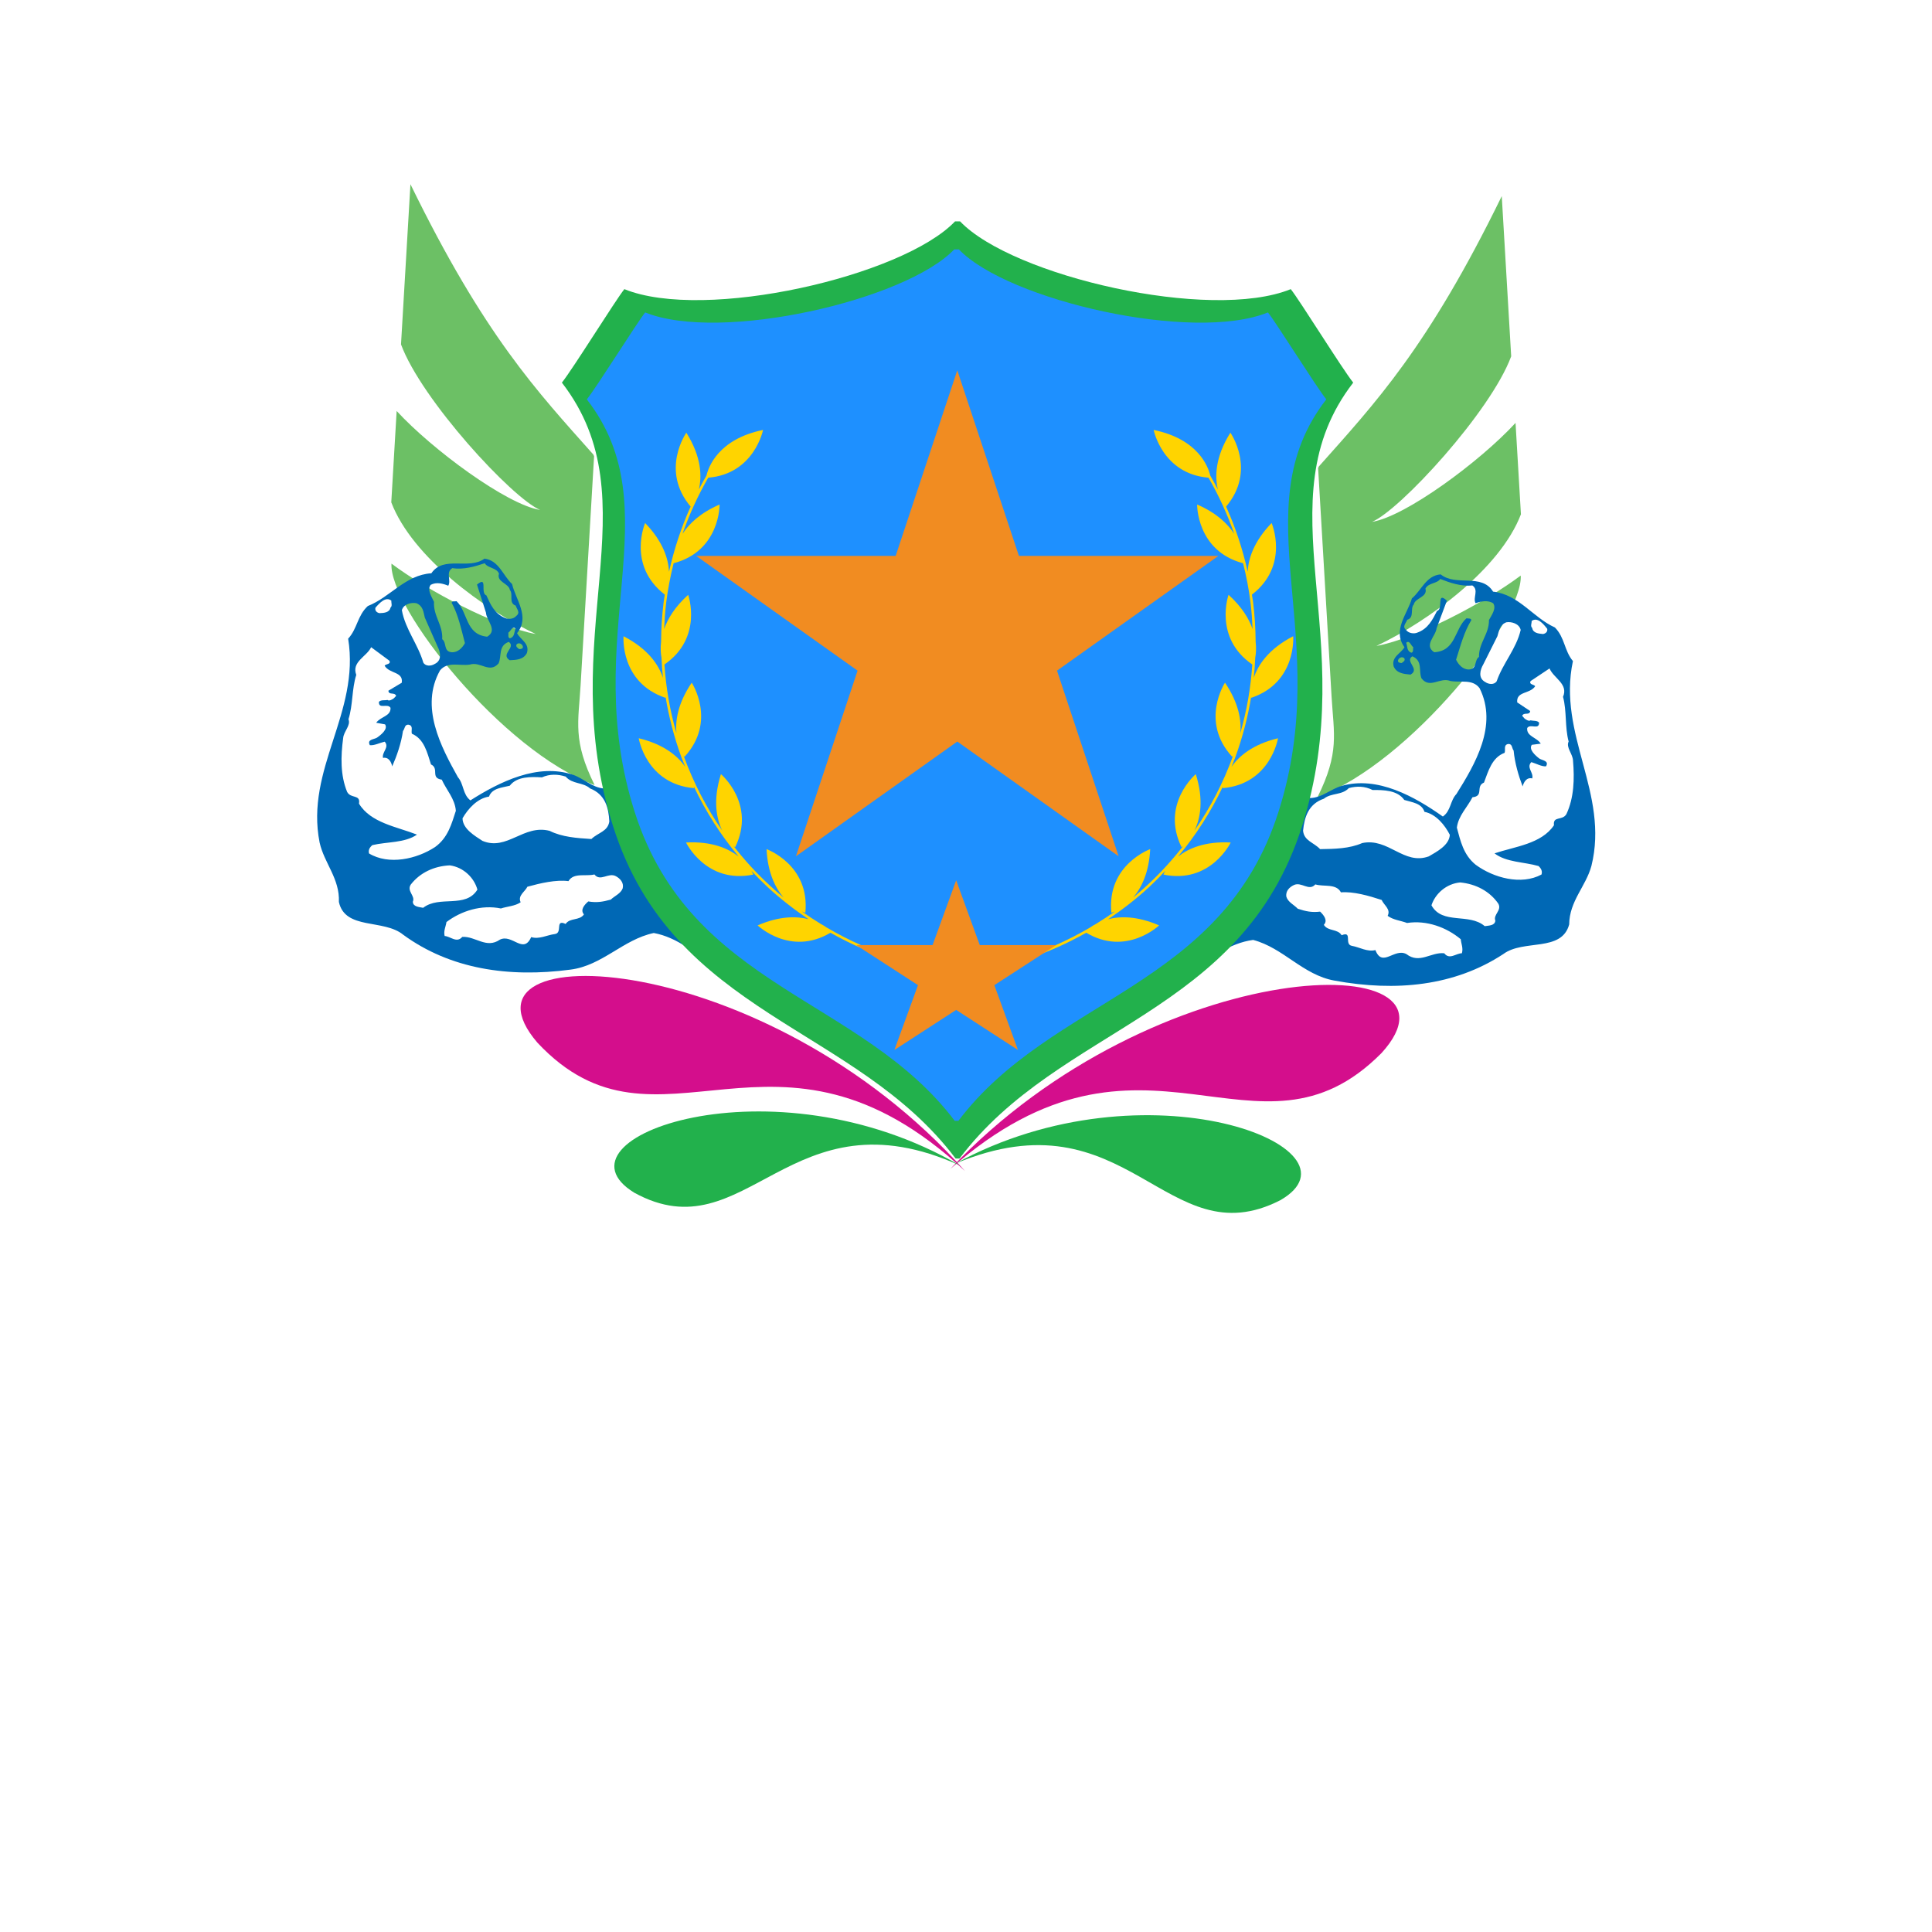
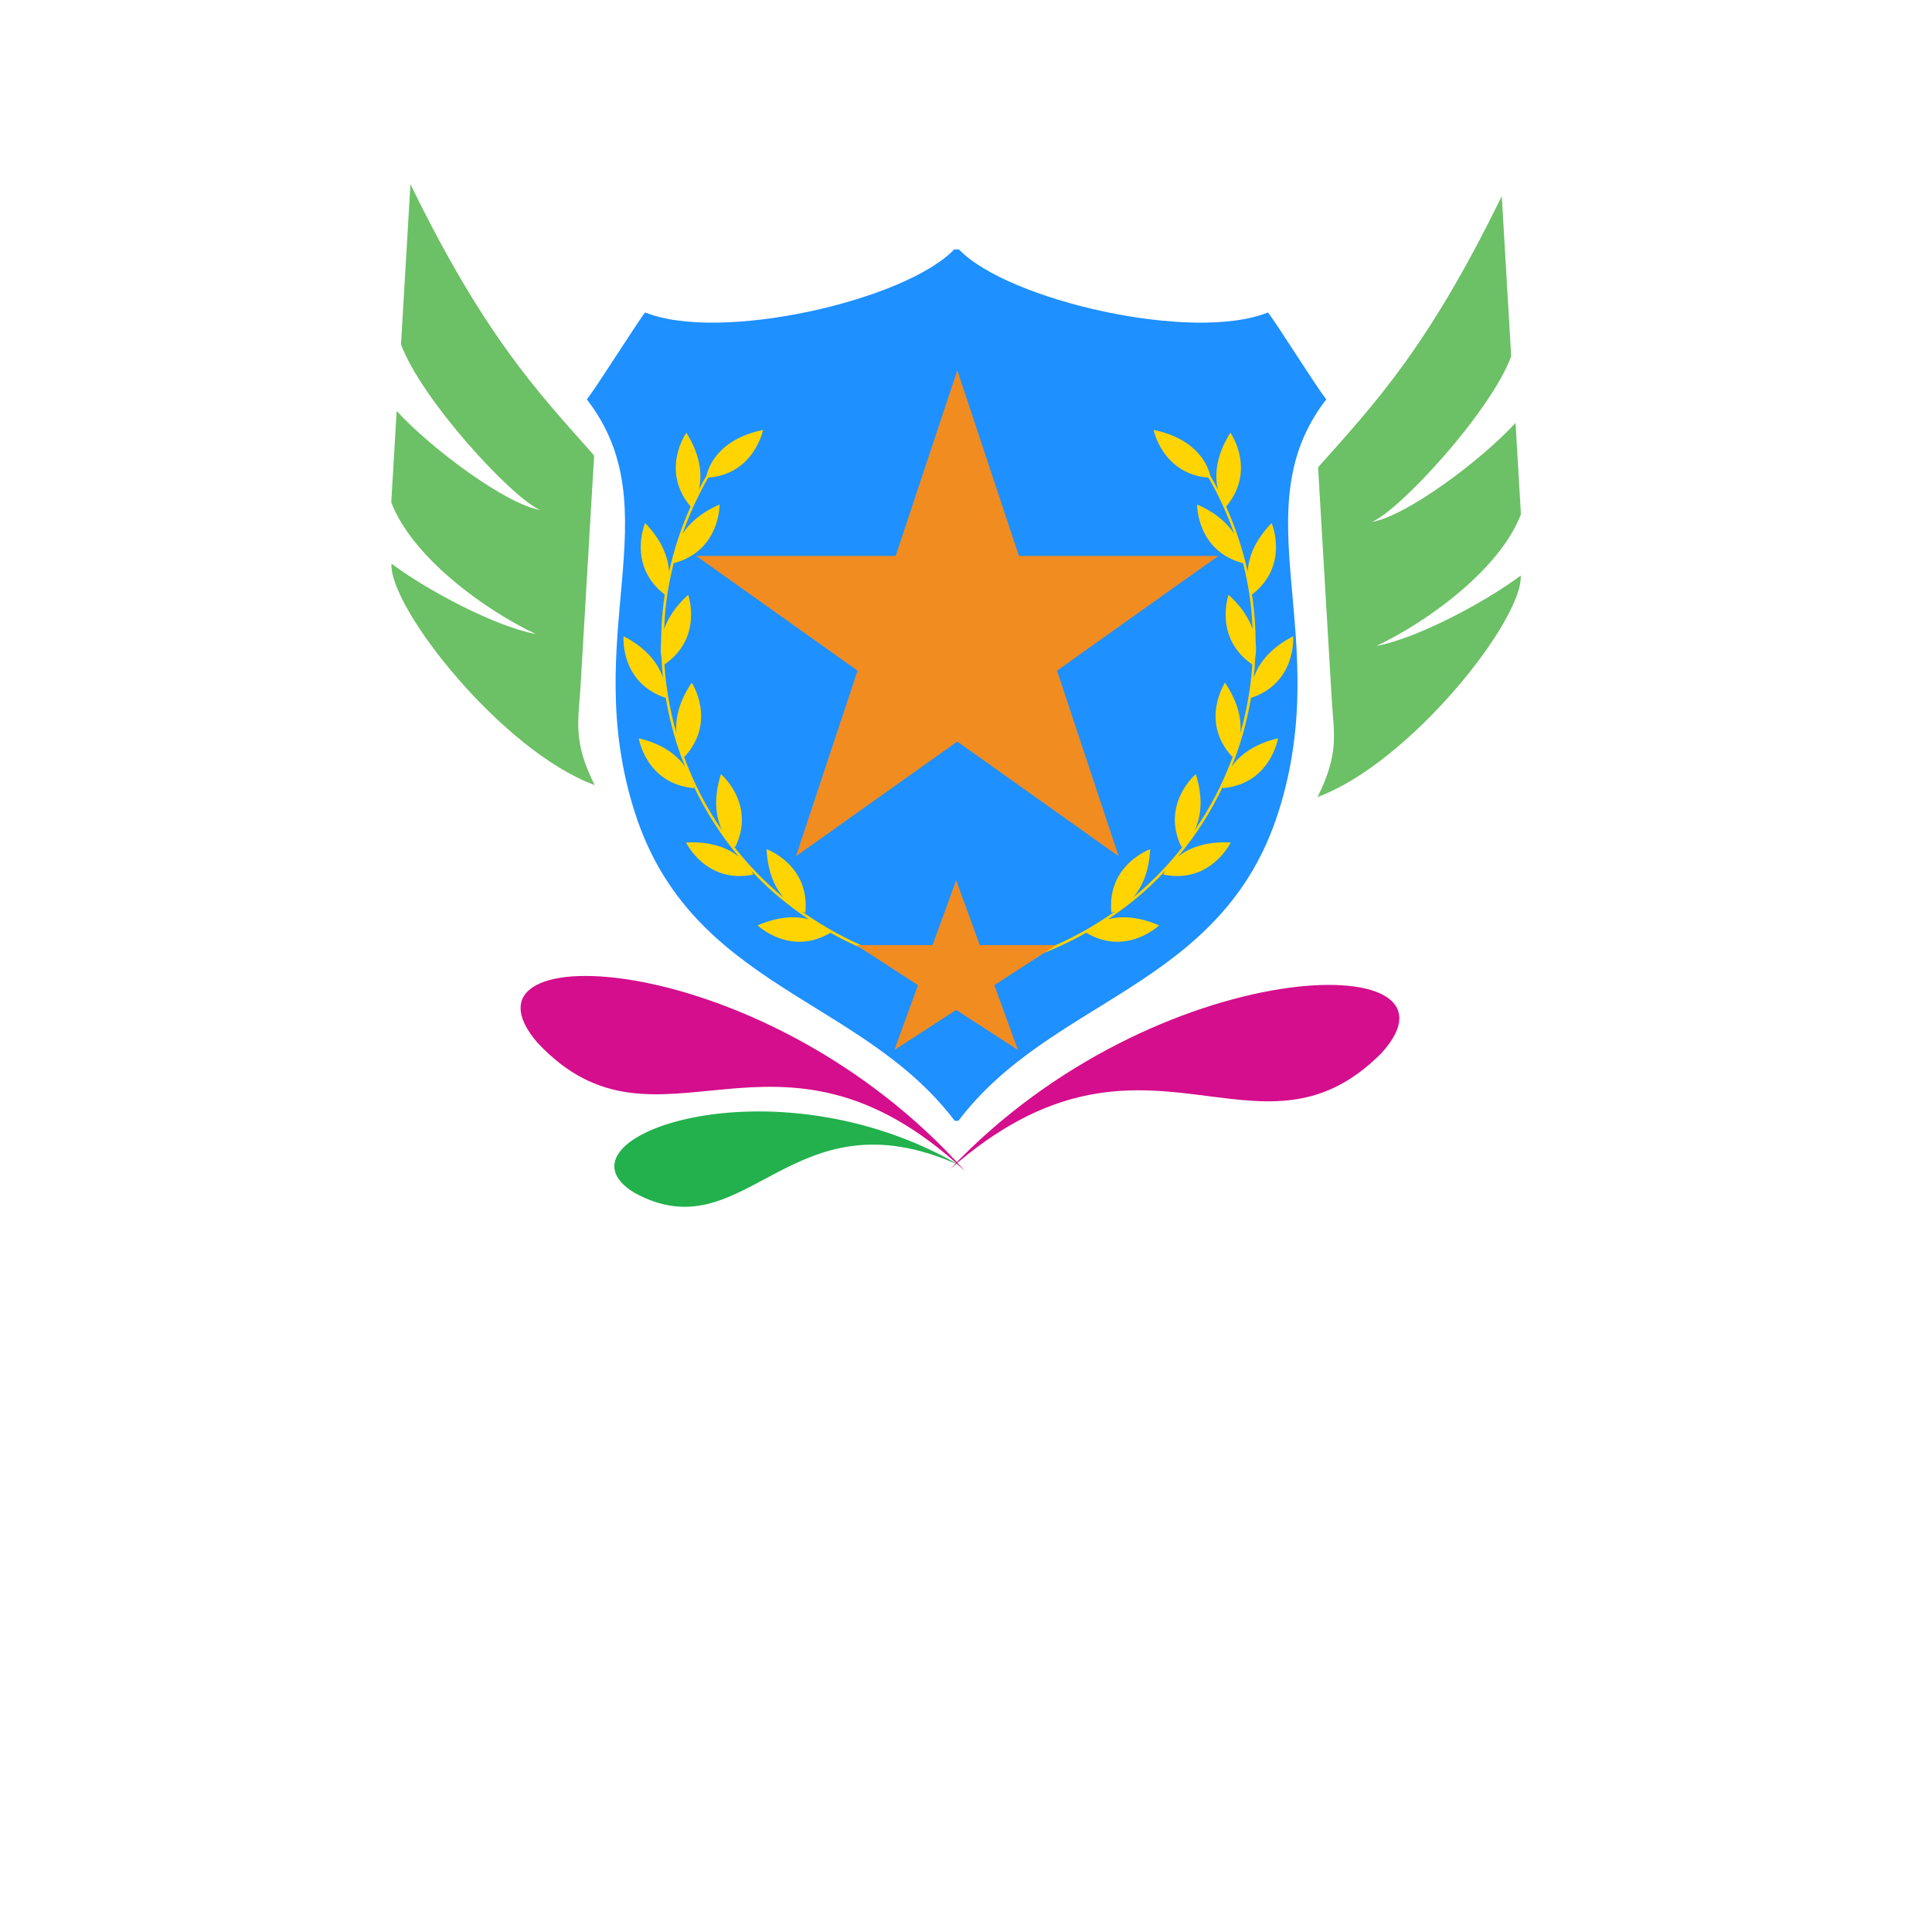
<svg xmlns="http://www.w3.org/2000/svg" width="1125pt" height="1125pt" viewBox="0 0 1125 1125">
  <rect x="0" y="0" width="1125" height="1125" fill="#333333" stroke="none" />
  <defs>
    <clipPath id="clip1">
-       <path d="M 0 0 L 1125 0 L 1125 1125 L 0 1125 Z M 0 0 " />
+       <path d="M 0 0 L 1125 0 L 1125 1125 L 0 1125 Z " />
    </clipPath>
  </defs>
  <g id="surface0">
    <g clip-path="url(#clip1)" clip-rule="nonzero">
      <path style=" stroke:none;fill-rule:evenodd;fill:rgb(100%,100%,100%);fill-opacity:1;" d="M 0 0 L 1125 0 L 1125 1125 L 0 1125 Z M 0 0 " />
      <path style=" stroke:none;fill-rule:nonzero;fill:rgb(42.353%,75.294%,39.608%);fill-opacity:1;" d="M 345.504 264.68 C 312.691 227.766 282.078 195.516 239 107.27 C 235.473 167.164 233.508 200.547 233.508 200.547 C 245.402 232.766 298.188 290.059 314.523 296.938 C 295.016 293.824 251.574 261.715 230.973 239.312 C 228.887 274.66 227.84 292.527 227.84 292.527 C 240.047 324.453 281.809 354.867 311.996 369.207 C 288.602 364.879 248.938 343.938 227.957 328.203 C 226.449 353.734 292.25 437.223 346.25 457.16 C 333.371 431.195 336.82 420.43 338.09 398.832 C 339.363 377.223 345.934 265.66 345.934 265.66 L 345.504 264.68 Z M 345.504 264.68 " />
-       <path style=" stroke:none;fill-rule:nonzero;fill:rgb(0%,40.784%,70.98%);fill-opacity:1;" d="M 202.73 371.906 C 208.129 366.051 208.047 358.551 214.18 352.887 C 227.141 347.824 236.027 334.773 251.172 333.82 C 258.363 323.262 272.898 332.074 282.117 325.293 C 290.562 326.359 292.848 335.164 298.188 340.09 C 300.25 349.113 308.793 359.207 301.09 368.68 C 303.035 372.543 308.621 374.66 306.797 380.285 C 304.73 384.145 300.707 384.266 296.785 384.445 C 291.125 380.875 300.785 376.945 296.254 373.758 C 289.938 376.082 292.293 382.113 290.305 386.312 C 285.062 392.352 279.805 385.016 273.559 386.988 C 267.695 387.918 260.68 384.941 256.219 390.387 C 244.367 411.527 256.773 434.867 266.652 452.57 C 270.137 456.582 269.352 462.535 273.91 466.062 C 290.809 455.312 313.16 444.141 333.738 451.188 C 339.887 453.312 344.832 458.613 351.648 459.141 C 358.473 451.414 364.504 443.426 373.195 437.957 C 389.074 427.301 406.977 420.5 426.902 417.543 L 426.965 418.879 C 415.84 419.711 406.406 424.969 399.145 431.848 C 387.137 436.504 387.363 448.285 387.363 458.27 C 388.48 463.008 395.105 459.801 395.688 464.305 C 389.484 468.355 396.133 473.195 396.355 477.656 C 397.75 479.082 399.387 479.832 401.555 479.254 C 403.848 481.609 404.172 484.945 404.199 488.434 C 406.219 490.668 408.043 490.797 410.84 489.895 L 406.684 494.254 L 408.965 496.082 C 411.23 496.098 413.188 495.605 414.715 494.285 C 418.09 496.145 425.027 493.316 425.156 498.805 C 429.797 500.777 425.164 504.574 429.926 506.473 C 437.727 506.305 430.277 513.273 434.758 515.465 C 439.277 516.633 441.754 523.82 447.461 521.141 C 443.938 523.781 438.332 522.543 435.297 526.145 C 439.105 530.867 446.09 527.156 450.797 529.586 C 452.883 533.508 447.793 532.18 446.668 534.613 C 446.195 536.605 448.781 537.117 449.777 538.383 C 450.43 538.188 451.348 538.422 451.984 538.176 C 451.812 538.805 452.195 539.598 452.066 540.215 C 453.797 542.621 456.695 545.059 460.301 544.234 L 457.422 545.156 C 454.121 549.035 447.215 551.203 449.277 557.188 C 447.125 557.898 445.82 556.602 444.125 556.277 C 435.484 560.195 426.883 566.035 416.043 563.898 C 405.605 555.207 394.18 545.742 380.695 543.281 C 362.785 547.07 350.793 562.25 332.148 564.613 C 296.133 569.391 262.152 564.281 234.793 544.301 C 223.445 534.949 200.945 541.73 197.336 525.199 C 197.898 511.602 188.758 502.617 186.102 490.562 C 177.656 447.738 209.734 415.188 202.73 371.906 Z M 445.234 549.477 C 447.445 549.828 447.387 548.562 448.055 547.242 C 448.758 545.508 446.484 545.164 445.699 544.07 C 443.199 545.344 444.184 547.488 445.234 549.477 Z M 420.574 509.23 C 423.656 507.98 422.457 504.453 419.562 503.277 C 418.758 503.336 417.785 503.223 417.41 504.117 C 417.086 506.5 418 508.828 420.574 509.23 Z M 414.395 502.355 C 416.988 503.215 417.738 500.402 419.352 499.27 C 417.207 498.777 413.762 497.043 412.074 499.855 C 412.07 501.062 413.621 501.543 414.395 502.355 Z M 227.891 349.758 C 224.621 347.148 221.02 351.125 218.613 353.867 C 218.188 355.578 219.41 356.75 220.969 357.035 C 223.652 356.945 226.781 356.695 227.367 353.832 C 228.625 352.797 227.734 351.125 227.891 349.758 Z M 302.285 377.973 C 303.094 377.906 304.047 377.957 304.438 377.125 C 304.863 375.363 302.066 373.504 300.699 375.418 C 300.332 376.73 301.457 377.23 302.285 377.973 Z M 296.859 371.695 C 299.816 370.93 299.312 368.016 300.23 366.078 C 298.375 364.145 297.387 367.633 295.969 368.426 C 296.246 369.543 295.535 371.141 296.859 371.695 Z M 262.969 379.797 C 266.629 380.035 269.262 377.141 270.73 374.488 C 268.578 366.41 266.922 358.16 262.984 350.965 C 263.426 349.73 264.91 350.352 265.848 350.066 C 272.598 356.562 270.918 369.438 283.676 370.75 C 290.059 366.957 283.219 361.414 282.973 356.727 C 281.246 351.305 279.508 345.82 277.758 340.398 C 284.352 334.969 279.418 345.492 283.203 346.66 C 285.492 351.703 287.824 357.281 294.078 359.855 C 296.035 360.777 299.148 360.453 300.59 358.676 C 303.258 356.703 300.82 354.625 300.297 352.66 C 295.961 351.125 299.074 346.055 296.898 343.551 C 296.344 339.633 288.941 338.957 290.574 333.992 C 289.016 330.438 284 330.895 282.258 327.965 C 276.52 329.906 269.824 331.855 263.418 330.812 C 259.309 333.23 262.902 337.977 261.02 341.066 C 258.043 339.836 254.109 338.742 250.773 340.562 C 248.582 343.473 251.344 347.48 252.73 350.449 C 252.207 358.676 258.012 363.902 257.484 372.191 C 260.285 374.246 258.055 379.316 262.969 379.797 Z M 253.098 386.629 C 257.523 384.59 256.465 379.645 254.777 376.438 C 252.312 370.812 249.828 365.238 247.359 359.605 C 246.551 356.449 246.438 352.977 242.555 351.273 C 239.605 350.637 235 351.688 234.004 355.309 C 236.027 366.477 243.395 375.141 246.492 385.82 C 247.863 388.18 251.188 387.859 253.098 386.629 Z M 343.617 459.109 C 339.41 455.367 333.266 456.73 329.387 452.207 C 324.867 450.762 320.125 450.613 315.551 452.652 C 309.191 452.293 301.062 452.016 296.824 457.527 C 292.285 458.688 286.594 458.875 284.742 463.855 C 277.938 464.867 272.473 471.012 269.328 476.492 C 269.41 482.652 276.477 486.703 280.93 489.633 C 295.242 495.648 304.879 479.863 320.051 483.805 C 327.32 487.438 335.883 488.02 344.367 488.555 C 348.332 484.742 353.938 484.234 354.805 478.316 C 354.395 470.312 352.391 462.566 343.617 459.109 Z M 258.918 545.035 C 262.355 545.238 265.918 549.371 269.172 545.555 C 276.867 545.051 283.16 552.664 291.133 547.129 C 298.332 543.672 304.715 555.957 309.305 545.676 C 313.977 547.105 318.512 544.457 323.066 543.895 C 327.859 543.312 322.922 534.988 329.359 538.016 C 331.863 534.266 337.43 536.238 340.023 532.465 C 337.766 529.84 340.172 526.953 342.559 524.898 C 347.344 525.723 350.891 525.16 355.645 523.84 C 357.941 521.652 361.445 520.355 362.605 517.25 C 363.371 513.902 361.008 511.473 358.594 510.199 C 354.312 507.852 349.57 513.605 346.137 509.195 C 341.105 510.477 334.031 507.949 331.016 513.086 C 323.816 512.125 314.582 514.277 307.098 516.348 C 305.637 519.348 301.367 521.449 303.168 525.395 C 299.855 527.66 295.48 527.758 291.672 529 C 280.391 526.676 268.543 530.391 259.969 536.906 C 259.586 539.621 258.176 542.016 258.918 545.035 Z M 240.395 525.078 C 240.477 528.086 244.121 528.133 246.41 528.613 C 255.887 521.207 271.105 529.176 277.992 518.02 C 276.102 511.082 269.883 505 261.949 503.898 C 252.625 504.312 244.43 508.266 239.164 515.117 C 236.727 518.938 241.961 521.66 240.395 525.078 Z M 202.129 461.117 C 204.305 465.238 210.012 462.363 209.035 467.938 C 215.809 479.188 231.027 481.375 242.801 485.996 C 235.668 490.93 225.5 490.07 216.836 492.109 C 215.223 493.457 214.355 494.988 214.887 496.961 C 226.332 503.883 242.652 500.293 253.383 493.195 C 260.922 487.758 262.984 479.613 265.445 472.113 C 264.883 465.051 259.953 460.008 257.238 453.992 C 250.414 453.012 255.965 447.527 250.961 445.121 C 248.785 438.461 247.129 430.348 239.832 427.242 C 239.238 425.488 240.836 422.742 238.098 422.02 C 235.457 421.633 235.82 424.406 234.648 425.66 C 233.613 432.852 231.07 440.148 228.379 446.262 C 227.898 443.898 226.43 440.668 223.023 441.332 C 222.258 437.848 226.953 435.184 224.008 431.867 C 221.125 432.559 217.848 434.238 215.352 433.902 C 213.582 430.496 217.668 430.645 219.508 429.543 C 221.973 427.82 226.047 424.535 224.223 421.797 L 219.07 420.867 C 221.523 417.258 227.711 417.086 227.395 412.152 C 225.785 409.34 220.359 413.195 220.645 408.688 C 221.816 407.375 224.043 407.93 225.707 407.598 C 226.543 408.348 228.32 407.391 229.301 406.645 L 230.688 405.191 C 229.684 402.793 226.367 405.004 226.16 402.199 C 228.777 400.652 231.34 399.102 233.945 397.555 C 234.934 390.965 226.758 392.426 223.961 387.625 C 224.785 386.492 227.801 386.914 226.742 384.73 L 216.117 376.871 C 213.535 382.375 204.574 385.301 207.453 392.988 C 204.805 401.238 205.57 410.555 202.91 418.82 C 204.402 422.383 200.141 425.875 199.82 429.801 C 198.395 440.434 198.145 451.383 202.129 461.117 Z M 452.668 537.484 C 452.523 537.875 452.277 538.078 451.984 538.176 C 452.066 537.895 452.262 537.656 452.668 537.484 Z M 452.668 537.484 " />
      <path style=" stroke:none;fill-rule:nonzero;fill:rgb(42.353%,75.294%,39.608%);fill-opacity:1;" d="M 767.965 271.621 C 800.777 234.707 831.391 202.457 874.473 114.211 C 877.996 174.105 879.961 207.488 879.961 207.488 C 868.066 239.707 815.281 297 798.945 303.879 C 818.453 300.766 861.895 268.66 882.496 246.258 C 884.582 281.602 885.633 299.469 885.633 299.469 C 873.422 331.395 831.664 361.809 801.477 376.148 C 824.867 371.82 864.535 350.883 885.512 335.145 C 887.02 360.676 821.223 444.164 767.223 464.102 C 780.102 438.137 776.648 427.375 775.383 405.773 C 774.105 384.164 767.539 272.602 767.539 272.602 L 767.965 271.621 Z M 767.965 271.621 " />
-       <path style=" stroke:none;fill-rule:nonzero;fill:rgb(0%,40.784%,70.98%);fill-opacity:1;" d="M 915.914 384.941 C 910.805 378.816 911.262 371.328 905.422 365.375 C 892.723 359.676 884.488 346.203 869.414 344.512 C 862.746 333.605 847.789 341.691 838.918 334.461 C 830.438 335.113 827.723 343.789 822.141 348.449 C 819.629 357.359 810.605 367.023 817.828 376.859 C 815.699 380.621 810.012 382.453 811.559 388.168 C 813.434 392.129 817.445 392.441 821.352 392.816 C 827.18 389.531 817.723 385.137 822.41 382.168 C 828.605 384.809 825.957 390.719 827.727 395 C 832.672 401.293 838.289 394.219 844.43 396.5 C 850.242 397.723 857.391 395.09 861.574 400.754 C 872.375 422.449 858.824 445.152 848.082 462.344 C 844.402 466.184 844.902 472.168 840.172 475.469 C 823.828 463.895 802.047 451.625 781.152 457.656 C 774.906 459.477 769.707 464.523 762.875 464.711 C 756.434 456.656 750.809 448.387 742.395 442.496 C 727.062 431.066 709.512 423.387 689.758 419.449 L 689.629 420.785 C 700.699 422.164 709.867 427.879 716.773 435.109 C 728.539 440.352 727.738 452.113 727.242 462.078 C 725.895 466.762 719.438 463.227 718.633 467.699 C 724.625 472.055 717.75 476.555 717.305 481.004 C 715.844 482.359 714.172 483.027 712.035 482.344 C 709.625 484.578 709.137 487.895 708.938 491.375 C 706.805 493.512 704.984 493.551 702.23 492.516 L 706.168 497.074 L 703.805 498.785 C 701.535 498.688 699.605 498.094 698.152 496.699 C 694.68 498.395 687.898 495.23 687.492 500.703 C 682.762 502.445 687.199 506.465 682.348 508.121 C 674.57 507.574 681.664 514.895 677.082 516.867 C 672.508 517.812 669.688 524.863 664.117 521.914 C 667.504 524.727 673.16 523.766 676.02 527.512 C 671.977 532.039 665.188 527.984 660.359 530.18 C 658.086 533.996 663.238 532.918 664.242 535.398 C 664.609 537.418 662.008 537.809 660.941 539.016 C 660.305 538.789 659.375 538.977 658.754 538.699 C 658.902 539.336 658.484 540.117 658.574 540.734 C 656.723 543.059 653.715 545.344 650.152 544.348 L 652.977 545.406 C 656.09 549.449 662.879 551.945 660.523 557.824 C 662.637 558.641 664.004 557.414 665.715 557.172 C 674.152 561.508 682.453 567.77 693.387 566.164 C 704.242 557.996 716.113 549.109 729.703 547.316 C 747.41 551.984 758.637 567.738 777.141 571.016 C 812.879 577.574 847.07 574.145 875.383 555.539 C 887.172 546.754 909.312 554.637 913.738 538.301 C 913.844 524.703 923.422 516.176 926.668 504.266 C 937.215 461.914 906.777 427.82 915.914 384.941 Z M 664.941 550.316 C 662.715 550.566 662.84 549.297 662.234 547.949 C 661.609 546.184 663.906 545.953 664.746 544.902 C 667.176 546.297 666.09 548.391 664.941 550.316 Z M 691.559 511.34 C 688.535 509.938 689.91 506.48 692.863 505.445 C 693.66 505.551 694.641 505.484 694.973 506.391 C 695.172 508.789 694.145 511.07 691.559 511.34 Z M 698.066 504.777 C 695.43 505.512 694.828 502.664 693.27 501.453 C 695.438 501.066 698.961 499.504 700.512 502.398 C 700.453 503.609 698.879 504.004 698.066 504.777 Z M 891.875 361.574 C 895.273 359.129 898.672 363.281 900.941 366.141 C 901.281 367.863 900.004 368.977 898.43 369.184 C 895.754 368.961 892.641 368.555 892.199 365.668 C 890.992 364.574 891.965 362.945 891.875 361.574 Z M 816.18 386.082 C 815.367 385.977 814.422 385.984 814.07 385.129 C 813.734 383.344 816.621 381.629 817.887 383.609 C 818.188 384.934 817.047 385.387 816.18 386.082 Z M 821.91 380.082 C 818.992 379.168 819.645 376.281 818.816 374.309 C 820.77 372.461 821.578 375.996 822.957 376.859 C 822.629 377.961 823.258 379.594 821.91 380.082 Z M 855.359 389.84 C 851.691 389.898 849.199 386.879 847.867 384.156 C 850.41 376.191 852.477 368.039 856.77 361.047 C 856.387 359.789 854.871 360.336 853.949 360.012 C 846.883 366.164 847.926 379.109 835.117 379.789 C 828.938 375.68 836.039 370.484 836.52 365.816 C 838.512 360.484 840.516 355.094 842.527 349.766 C 836.211 344.016 840.621 354.77 836.781 355.746 C 834.246 360.672 831.645 366.125 825.27 368.391 C 823.273 369.215 820.184 368.742 818.824 366.891 C 816.254 364.789 818.797 362.84 819.418 360.898 C 823.82 359.578 820.965 354.359 823.258 351.965 C 824.008 348.078 831.434 347.773 830.039 342.734 C 831.777 339.262 836.766 339.965 838.656 337.121 C 844.289 339.344 850.879 341.621 857.324 340.902 C 861.312 343.512 857.488 348.078 859.215 351.262 C 862.25 350.172 866.234 349.273 869.473 351.262 C 871.512 354.273 868.566 358.137 867.027 361.039 C 867.148 369.273 861.098 374.211 861.207 382.52 C 858.312 384.434 860.285 389.602 855.359 389.84 Z M 864.875 397.152 C 860.562 394.895 861.859 390.012 863.707 386.891 C 866.449 381.395 869.195 375.949 871.941 370.445 C 872.91 367.332 873.191 363.867 877.152 362.359 C 880.129 361.871 884.676 363.148 885.492 366.816 C 882.93 377.871 875.137 386.156 871.52 396.672 C 870.035 398.969 866.727 398.473 864.875 397.152 Z M 770.902 465.078 C 775.289 461.547 781.348 463.211 785.441 458.891 C 790.035 457.664 794.773 457.746 799.242 460.016 C 805.609 459.973 813.75 460.094 817.707 465.809 C 822.18 467.195 827.855 467.66 829.469 472.723 C 836.211 474.074 841.371 480.477 844.234 486.109 C 843.852 492.254 836.594 495.949 831.996 498.664 C 817.402 503.961 808.559 487.715 793.215 490.91 C 785.773 494.18 777.191 494.336 768.695 494.449 C 764.914 490.453 759.352 489.664 758.773 483.719 C 759.574 475.738 761.953 468.094 770.902 465.078 Z M 851.25 555.078 C 847.805 555.109 844.039 559.07 840.988 555.094 C 833.324 554.219 826.664 561.508 818.969 555.582 C 811.957 551.773 804.965 563.727 800.895 553.227 C 796.16 554.434 791.75 551.562 787.234 550.773 C 782.473 549.957 787.812 541.887 781.234 544.594 C 778.918 540.727 773.262 542.422 770.863 538.527 C 773.25 536.016 770.984 533.016 768.703 530.84 C 763.887 531.426 760.371 530.699 755.684 529.145 C 753.5 526.844 750.066 525.371 749.062 522.215 C 748.453 518.832 750.941 516.523 753.418 515.367 C 757.805 513.238 762.262 519.215 765.906 514.984 C 770.871 516.508 778.055 514.332 780.816 519.613 C 788.055 519.012 797.164 521.613 804.547 524.047 C 805.859 527.121 810.012 529.43 808.02 533.277 C 811.223 535.707 815.586 536.023 819.328 537.449 C 830.715 535.684 842.359 539.984 850.602 546.914 C 850.852 549.641 852.133 552.094 851.25 555.078 Z M 870.734 536.059 C 870.5 539.066 866.863 538.926 864.555 539.301 C 855.449 531.434 839.863 538.641 833.535 527.156 C 835.77 520.316 842.27 514.559 850.25 513.844 C 859.543 514.723 867.531 519.066 872.449 526.176 C 874.699 530.113 869.34 532.574 870.734 536.059 Z M 912.109 474.066 C 909.742 478.078 904.176 474.926 904.875 480.539 C 897.555 491.441 882.246 492.883 870.262 496.91 C 877.137 502.191 887.34 501.828 895.895 504.297 C 897.434 505.723 898.227 507.297 897.605 509.238 C 885.832 515.586 869.707 511.191 859.332 503.578 C 852.082 497.773 850.414 489.539 848.324 481.926 C 849.238 474.898 854.414 470.105 857.422 464.234 C 864.285 463.586 859.02 457.836 864.125 455.684 C 866.625 449.137 868.68 441.117 876.125 438.371 C 876.809 436.648 875.348 433.828 878.113 433.242 C 880.77 432.988 880.273 435.738 881.383 437.047 C 882.059 444.281 884.242 451.699 886.625 457.934 C 887.227 455.602 888.852 452.441 892.223 453.273 C 893.16 449.832 888.598 446.938 891.703 443.781 C 894.547 444.613 897.734 446.441 900.246 446.234 C 902.188 442.918 898.094 442.863 896.316 441.68 C 893.93 439.828 890.031 436.348 891.98 433.699 L 897.18 433.031 C 894.906 429.305 888.734 428.832 889.289 423.922 C 891.043 421.191 896.262 425.309 896.203 420.785 C 895.102 419.422 892.844 419.863 891.199 419.449 C 890.332 420.164 888.605 419.113 887.66 418.316 L 886.348 416.797 C 887.465 414.453 890.668 416.824 891.02 414.035 C 888.477 412.363 885.996 410.684 883.469 409.012 C 882.809 402.379 890.902 404.246 893.93 399.582 C 893.16 398.414 890.129 398.691 891.297 396.559 L 902.293 389.234 C 904.598 394.859 913.41 398.227 910.152 405.754 C 912.395 414.133 911.164 423.402 913.414 431.789 C 911.75 435.266 915.84 438.973 915.965 442.902 C 916.867 453.598 916.566 464.539 912.109 474.066 Z M 658.109 537.973 C 658.234 538.371 658.469 538.586 658.754 538.699 C 658.688 538.422 658.504 538.168 658.109 537.973 Z M 658.109 537.973 " />
-       <path style=" stroke:none;fill-rule:nonzero;fill:rgb(13.333%,69.412%,29.804%);fill-opacity:1;" d="M 559.051 128.906 C 589.566 160.887 704.828 187.414 751.605 168.363 C 756.789 174.836 781.469 214.633 787.973 222.805 C 734.391 292.211 793.172 371.148 758.094 481.367 C 723.031 591.598 617.168 597.043 558.711 674.621 L 556.449 674.621 C 497.984 597.043 392.129 591.598 357.066 481.367 C 322.004 371.148 380.766 292.211 327.188 222.805 C 333.691 214.633 358.363 174.836 363.562 168.363 C 410.324 187.414 525.609 160.887 556.125 128.906 L 559.051 128.906 Z M 559.051 128.906 " />
      <path style=" stroke:none;fill-rule:nonzero;fill:rgb(11.765%,56.471%,100%);fill-opacity:1;" d="M 558.371 145.242 C 586.895 174.973 694.609 199.641 738.32 181.934 C 743.164 187.949 766.227 224.953 772.301 232.551 C 722.23 297.09 777.156 370.484 744.379 472.973 C 711.613 575.465 612.688 580.527 558.059 652.664 L 555.941 652.664 C 501.312 580.527 402.387 575.465 369.629 472.973 C 336.859 370.484 391.773 297.09 341.703 232.551 C 347.773 224.953 370.836 187.949 375.695 181.934 C 419.398 199.641 527.121 174.973 555.641 145.242 L 558.371 145.242 Z M 558.371 145.242 " />
      <path style=" stroke:none;fill-rule:nonzero;fill:rgb(83.137%,5.49%,54.902%);fill-opacity:1;" d="M 804.504 613.141 C 860.879 551.086 673.379 553.613 553.375 680.672 C 666.684 581.012 731.738 686.613 804.504 613.141 Z M 804.504 613.141 " />
-       <path style=" stroke:none;fill-rule:nonzero;fill:rgb(13.333%,69.412%,29.804%);fill-opacity:1;" d="M 745.508 698.891 C 798.254 668.613 667.523 616.883 556.379 677.539 C 656.867 635.477 678.914 732.969 745.508 698.891 Z M 745.508 698.891 " />
      <path style=" stroke:none;fill-rule:nonzero;fill:rgb(83.137%,5.49%,54.902%);fill-opacity:1;" d="M 312.875 607.078 C 258.332 543.41 445.676 551.402 561.926 681.902 C 451.57 578.973 383.473 682.641 312.875 607.078 Z M 312.875 607.078 " />
      <path style=" stroke:none;fill-rule:nonzero;fill:rgb(13.333%,69.412%,29.804%);fill-opacity:1;" d="M 369.34 694.512 C 317.5 662.703 449.688 614.816 559.008 678.688 C 459.797 633.707 434.922 730.512 369.34 694.512 Z M 369.34 694.512 " />
      <path style=" stroke:none;fill-rule:nonzero;fill:rgb(100%,83.137%,0%);fill-opacity:1;" d="M 638.359 537.898 C 642.047 535.613 645.68 533.242 649.195 530.738 C 647.934 531.277 647.156 531.496 647.156 531.496 C 644.367 503.594 669.762 494.438 669.762 494.438 C 669.062 508.238 664.617 517.059 659.852 522.621 C 662.711 520.258 665.5 517.828 668.199 515.309 C 675.828 508.238 682.742 500.633 689.027 492.562 C 688.434 493.086 688.039 493.379 688.039 493.379 C 675.691 468.195 696.309 450.773 696.309 450.773 C 701.133 466.059 698.883 476.797 695.531 483.695 C 704.746 470.34 712.285 455.844 717.977 440.195 C 718.016 440.121 718.031 440.031 718.059 439.957 C 717.746 440.453 717.535 440.707 717.535 440.707 C 698.516 420.066 713.312 397.523 713.312 397.523 C 721.375 409.453 722.914 419.48 722.246 426.883 C 726.012 413.738 728.328 400.387 729.207 386.926 C 706.547 371.363 715.375 346.352 715.375 346.352 C 723.129 353.371 727.254 360.23 729.387 366.285 C 729.16 361.117 728.809 355.949 728.164 350.766 C 727.203 343.059 725.719 335.422 723.828 327.871 C 723.812 327.891 723.812 327.969 723.812 327.969 C 696.691 320.758 697.082 293.773 697.082 293.773 C 708.395 298.688 714.91 305.004 718.691 310.867 C 714.715 299.535 709.727 288.555 703.719 278.16 C 676.863 275.961 671.777 250.355 671.777 250.355 C 697.961 255.727 703.609 272.102 704.727 276.914 C 706.285 279.586 707.742 282.309 709.164 285.043 C 707.371 277.523 707.531 266.176 716.449 251.953 C 716.449 251.953 731.844 273.773 713.965 294.98 C 719.441 307.164 723.641 319.914 726.527 332.945 C 726.91 325.41 729.984 315.383 740.457 304.551 C 740.457 304.551 751.098 329.211 728.988 346.254 C 729.191 347.699 729.477 349.133 729.664 350.578 C 730.617 358.305 731.109 366.023 731.156 373.703 C 731.598 377.461 731.359 380.617 730.922 382.949 C 730.758 386.879 730.48 390.801 730.059 394.703 C 732.484 387.398 738.461 377.992 753.023 370.469 C 753.023 370.469 755.207 397.371 728.621 406.344 C 728.621 406.344 728.59 406.109 728.559 405.758 C 726.602 417.539 723.582 429.227 719.402 440.723 C 718.691 442.68 717.871 444.57 717.094 446.48 C 721.441 440.316 729.43 433.426 744.176 429.879 C 744.176 429.879 739.898 456.516 711.949 458.945 C 711.949 458.945 711.984 458.609 712.082 458.004 C 705.086 472.711 696.395 486.352 685.996 498.758 C 691.93 494.086 701.539 489.793 716.637 490.582 C 716.637 490.582 704.949 514.906 677.469 509.266 C 677.469 509.266 677.809 508.395 678.559 507.098 C 675.566 510.285 672.477 513.406 669.234 516.426 C 661.789 523.312 653.754 529.582 645.289 535.246 C 652.391 533.43 662.262 533.355 674.934 538.852 C 674.934 538.852 655.938 557.094 632.523 543.129 C 620.012 550.191 606.715 555.914 592.961 560.047 L 592.539 558.602 C 607.285 554.16 621.492 547.875 634.789 540.066 C 635.746 539.379 636.949 538.629 638.359 537.898 Z M 638.359 537.898 " />
      <path style=" stroke:none;fill-rule:evenodd;fill:rgb(94.51%,54.902%,12.941%);fill-opacity:1;" d="M 557.43 215.629 L 593.316 323.711 L 709.453 323.711 L 615.496 390.516 L 651.383 498.605 L 557.43 431.801 L 463.469 498.605 L 499.355 390.516 L 405.398 323.711 L 521.535 323.711 Z M 557.43 215.629 " />
      <path style=" stroke:none;fill-rule:nonzero;fill:rgb(100%,83.137%,0%);fill-opacity:1;" d="M 477.75 537.898 C 474.059 535.613 470.43 533.242 466.91 530.738 C 468.172 531.277 468.949 531.496 468.949 531.496 C 471.742 503.594 446.348 494.438 446.348 494.438 C 447.043 508.238 451.492 517.059 456.254 522.621 C 453.395 520.258 450.605 517.828 447.906 515.309 C 440.277 508.238 433.363 500.633 427.078 492.562 C 427.672 493.086 428.066 493.379 428.066 493.379 C 440.414 468.195 419.797 450.773 419.797 450.773 C 414.973 466.059 417.223 476.797 420.574 483.695 C 411.359 470.34 403.82 455.844 398.129 440.195 C 398.09 440.121 398.074 440.031 398.047 439.957 C 398.359 440.453 398.57 440.707 398.57 440.707 C 417.59 420.066 402.793 397.523 402.793 397.523 C 394.73 409.453 393.191 419.48 393.859 426.883 C 390.098 413.738 387.777 400.387 386.902 386.926 C 409.559 371.363 400.73 346.352 400.73 346.352 C 392.977 353.371 388.852 360.23 386.723 366.285 C 386.945 361.117 387.297 355.949 387.941 350.766 C 388.902 343.059 390.387 335.422 392.277 327.871 C 392.293 327.891 392.293 327.969 392.293 327.969 C 419.414 320.758 419.023 293.773 419.023 293.773 C 407.715 298.688 401.195 305.004 397.414 310.867 C 401.391 299.535 406.379 288.555 412.387 278.16 C 439.242 275.961 444.328 250.355 444.328 250.355 C 418.145 255.727 412.5 272.102 411.379 276.914 C 409.82 279.586 408.367 282.309 406.941 285.043 C 408.734 277.523 408.574 266.176 399.66 251.953 C 399.66 251.953 384.262 273.773 402.141 294.98 C 396.664 307.164 392.465 319.914 389.578 332.945 C 389.195 325.41 386.121 315.383 375.652 304.551 C 375.652 304.551 365.008 329.211 387.117 346.254 C 386.914 347.699 386.629 349.133 386.441 350.578 C 385.492 358.305 384.996 366.023 384.949 373.703 C 384.508 377.461 384.75 380.617 385.184 382.949 C 385.348 386.879 385.625 390.801 386.047 394.703 C 383.625 387.398 377.645 377.992 363.082 370.469 C 363.082 370.469 360.898 397.371 387.484 406.344 C 387.484 406.344 387.516 406.109 387.547 405.758 C 389.504 417.539 392.527 429.227 396.703 440.723 C 397.414 442.68 398.234 444.57 399.012 446.48 C 394.664 440.316 386.676 433.426 371.93 429.879 C 371.93 429.879 376.207 456.516 404.16 458.945 C 404.16 458.945 404.121 458.609 404.023 458.004 C 411.02 472.711 419.715 486.352 430.109 498.758 C 424.176 494.086 414.566 489.793 399.473 490.582 C 399.473 490.582 411.156 514.906 438.637 509.266 C 438.637 509.266 438.297 508.395 437.547 507.098 C 440.539 510.285 443.629 513.406 446.871 516.426 C 454.316 523.312 462.352 529.582 470.816 535.246 C 463.715 533.43 453.848 533.355 441.172 538.852 C 441.172 538.852 460.168 557.094 483.582 543.129 C 496.094 550.191 509.391 555.914 523.145 560.047 L 523.566 558.602 C 508.82 554.16 494.617 547.875 481.316 540.066 C 480.359 539.379 479.16 538.629 477.75 537.898 Z M 477.75 537.898 " />
      <path style=" stroke:none;fill-rule:evenodd;fill:rgb(94.51%,54.902%,12.941%);fill-opacity:1;" d="M 556.777 512.586 L 570.52 550.324 L 614.992 550.324 L 579.008 573.648 L 592.754 611.398 L 556.777 588.07 L 520.793 611.398 L 534.539 573.648 L 498.555 550.324 L 543.031 550.324 Z M 556.777 512.586 " />
    </g>
  </g>
</svg>